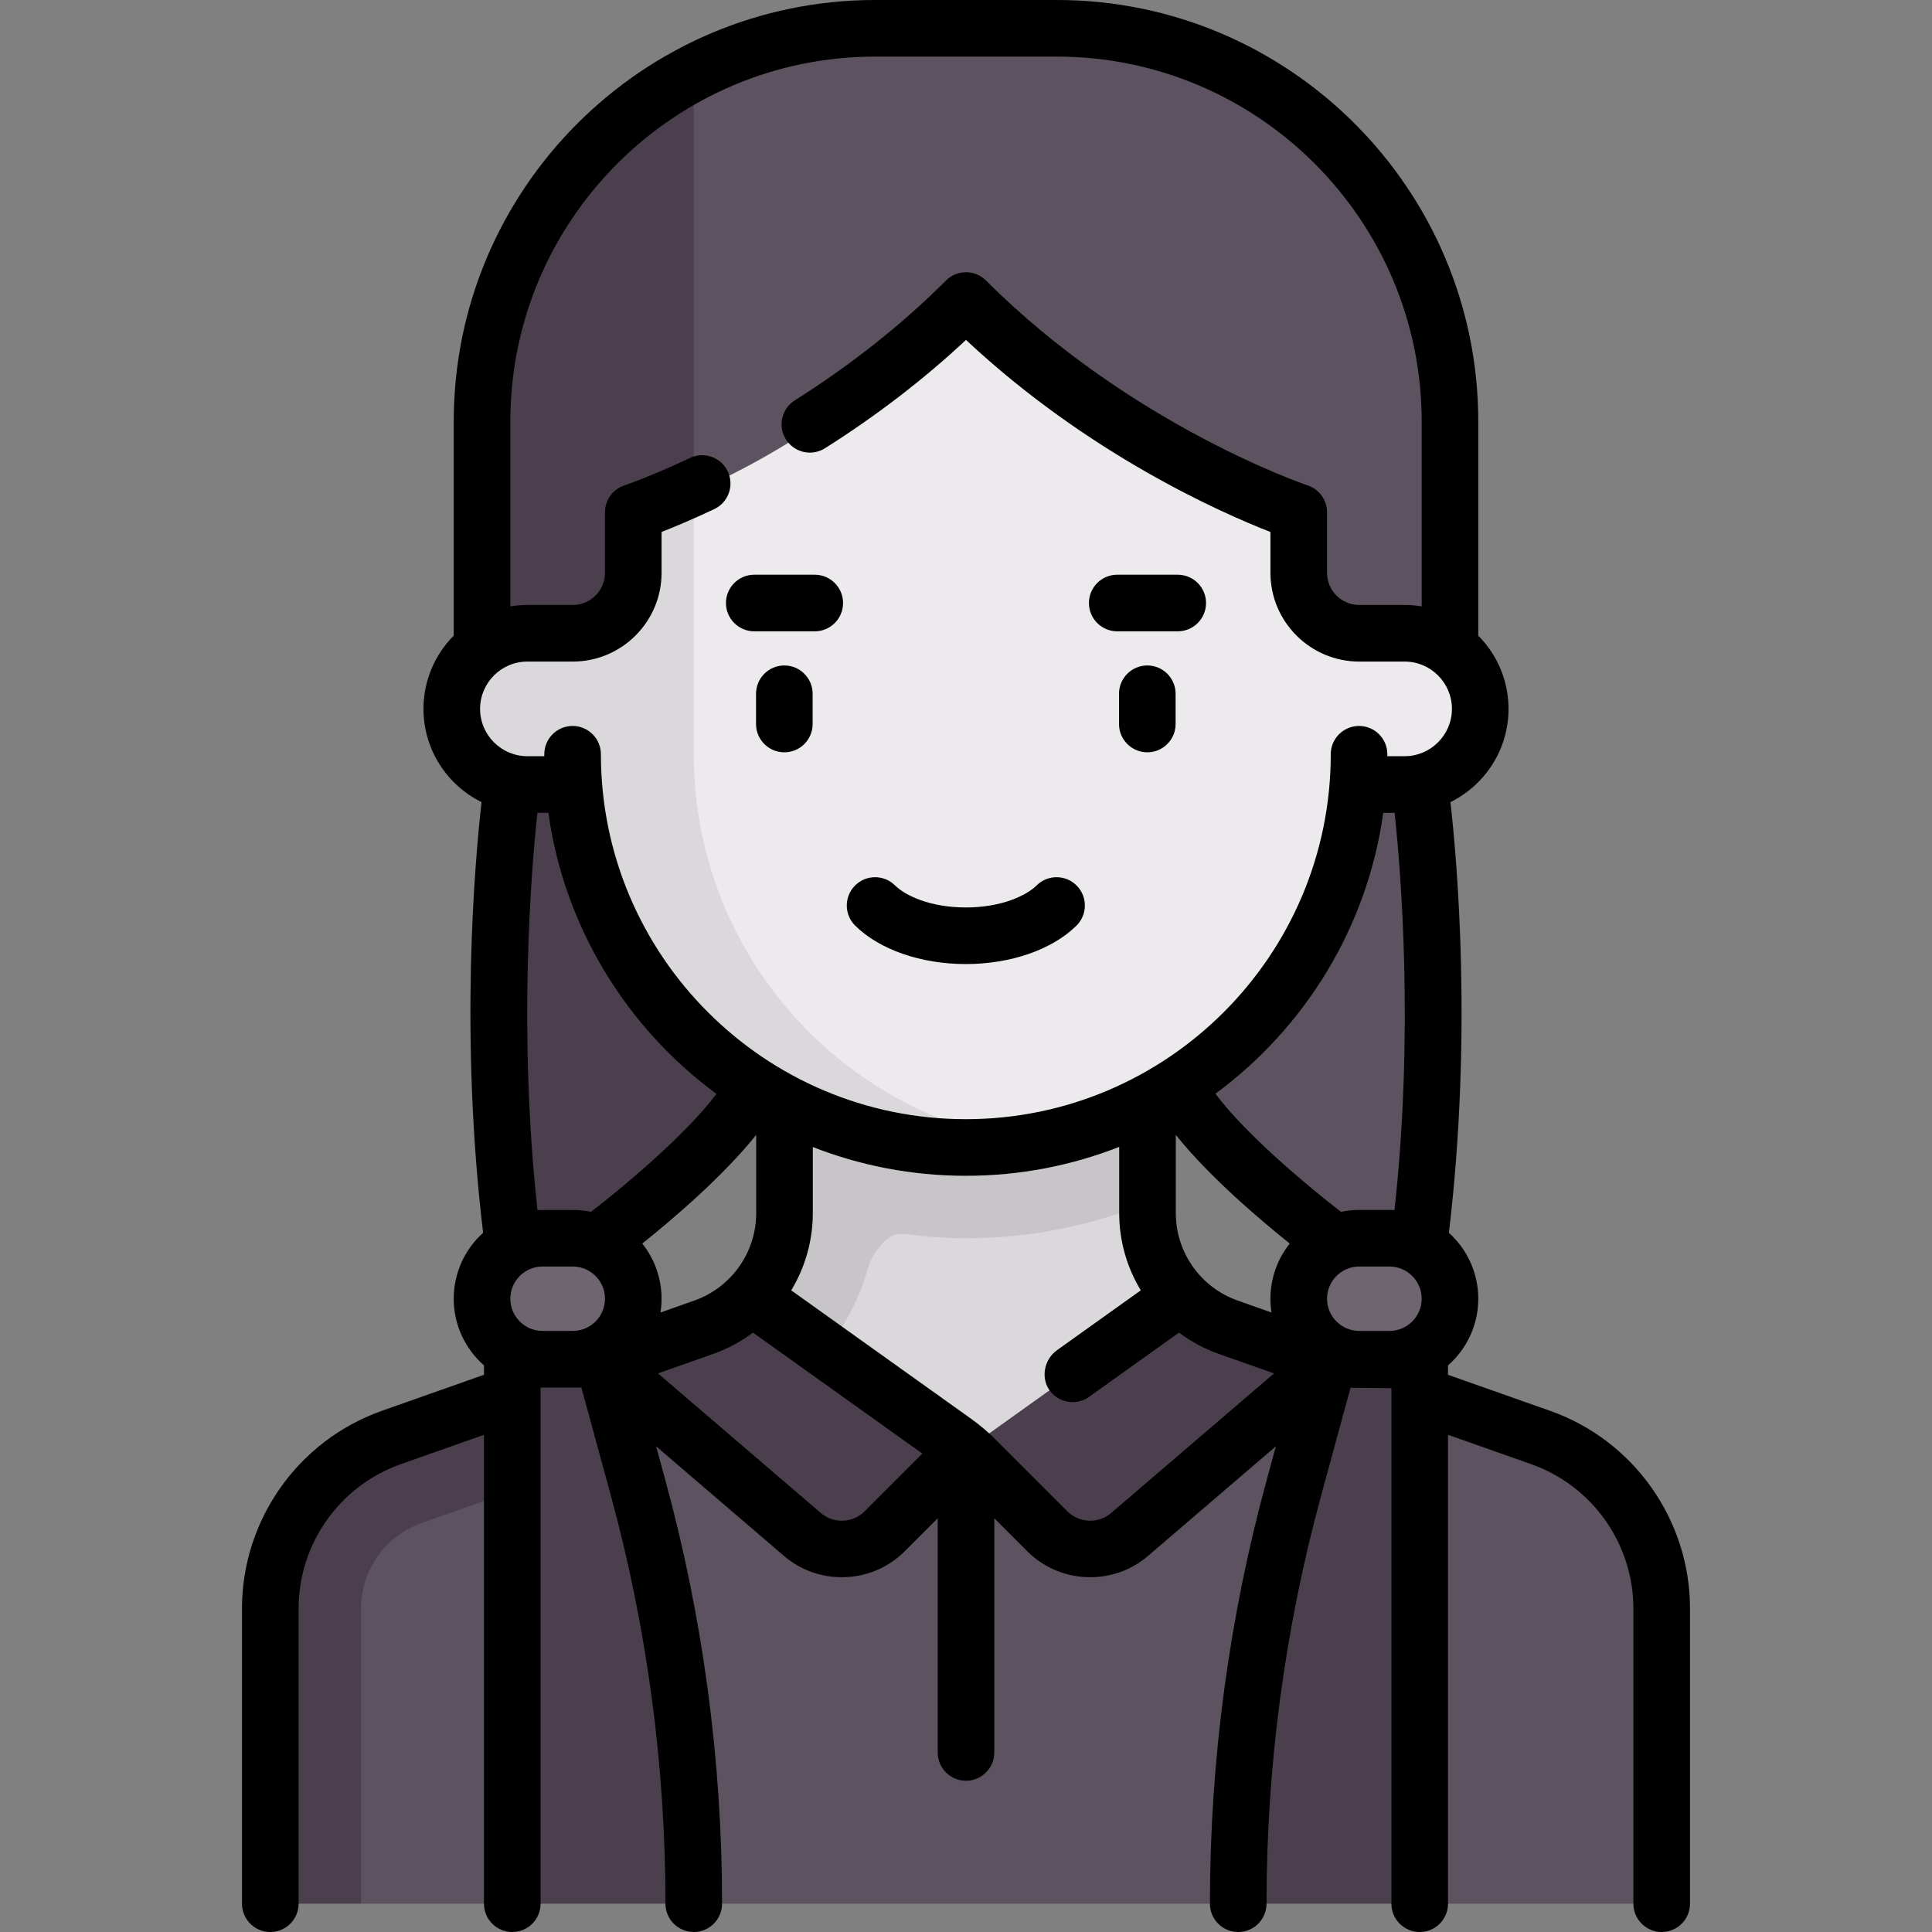
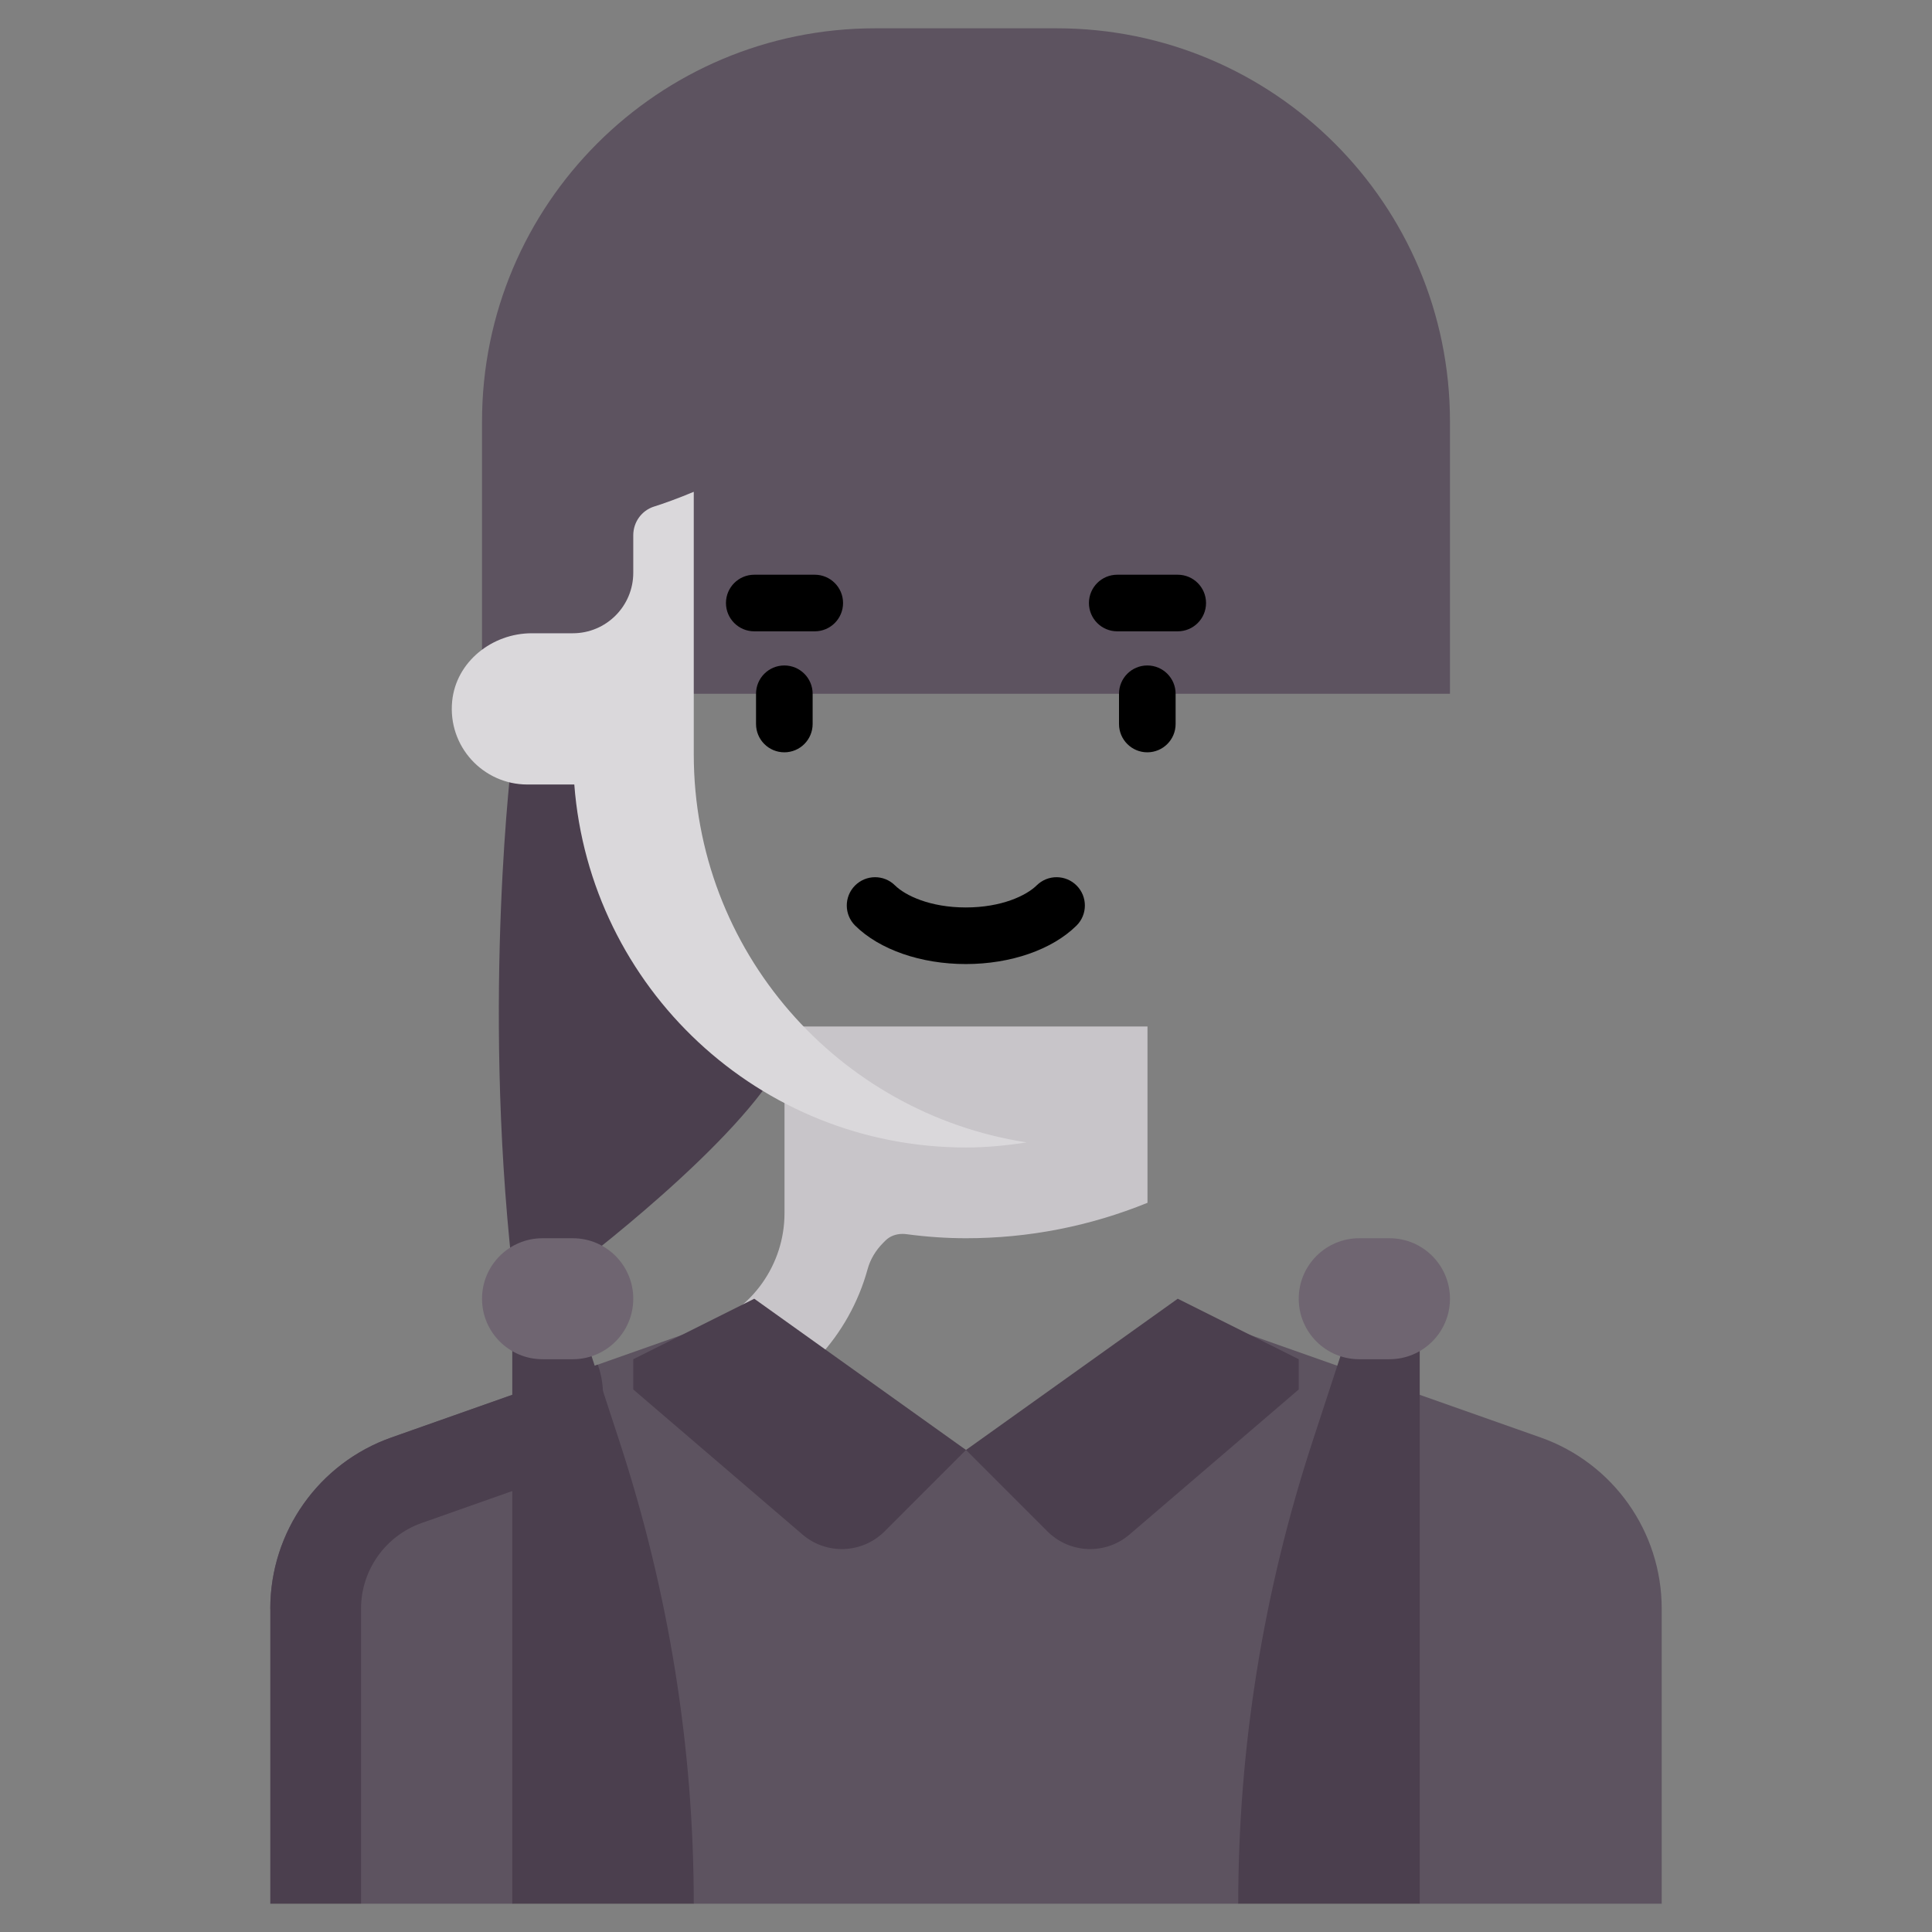
<svg xmlns="http://www.w3.org/2000/svg" width="512" viewBox="0 0 512 512" height="512" id="Capa_1">
  <rect x="0" y="0" width="512" height="512" fill="#808080" stroke="none" />
  <g>
    <g>
      <path fill="#4b3f4e" d="m135.758 336.161c-8.016-72.68 0-136.274 0-136.274h24.048l48.097 80.161c-11.223 22.445-56.113 56.113-56.113 56.113z" />
      <path fill="#5d5360" d="m280.048 7.5h-48.097c-57.553 0-104.21 46.656-104.21 104.21v72.145h256.516v-72.145c.001-57.554-46.655-104.21-104.209-104.21z" />
-       <path fill="#4b3f4e" d="m183.855 19.318c-33.326 17.386-56.113 52.201-56.113 92.391v72.145h56.113z" />
-       <path fill="#dad8db" d="m328.145 352.665-2.656-.937c-12.82-4.525-21.393-16.642-21.393-30.237v-49.459h-96.194v49.459c0 13.595-8.573 25.712-21.393 30.237l-2.656.937v55.642h144.29v-55.642z" />
      <path fill="#c8c5c9" d="m194.507 374.407c17.315-6.106 30.561-20.353 35.43-38.113.696-2.537 2.123-4.938 4.129-6.944l.602-.601c1.131-1.13 2.732-1.752 4.512-1.752.345 0 .694.023 1.041.07 5.338.715 10.646 1.078 15.779 1.078 16.581 0 32.744-3.159 48.097-9.392v-46.721h-96.194v49.459c0 13.595-8.573 25.712-21.393 30.237l-2.656.937v23.577h5.453z" />
      <path fill="#5d5360" d="m408.282 380.949-82.792-29.221c-1.8-.636-3.492-1.454-5.113-2.372l-64.377 34.902-64.377-34.902c-1.621.918-3.312 1.736-5.113 2.372l-82.792 29.221c-19.229 6.787-32.089 24.962-32.089 45.354l24.048 78.197h40.08l22.575-16.167 25.522 16.167h144.29l24.856-16.167 23.242 16.167h64.129v-78.197c0-20.392-12.859-38.567-32.089-45.354z" />
      <g fill="#4b3f4e">
        <path d="m111.718 403.625 32.033-11.304c12.525-4.423 19.101-18.154 14.678-30.679l-.002-.003-54.709 19.309c-19.229 6.787-32.089 24.962-32.089 45.354v78.198h24.048v-78.196c0-10.177 6.451-19.289 16.041-22.679z" />
        <path d="m199.887 344.177-32.065 16.032v8.016l44.84 38.435c6.36 5.452 15.846 5.088 21.77-.836l21.568-21.566z" />
        <path d="m312.113 344.177 32.065 16.032v8.016l-44.84 38.435c-6.36 5.452-15.846 5.088-21.77-.836l-21.568-21.566z" />
      </g>
-       <path fill="#5d5360" d="m376.242 336.161c8.016-72.68 0-136.274 0-136.274h-24.048l-48.097 80.161c11.223 22.445 56.113 56.113 56.113 56.113z" />
      <path fill="#4b3f4e" d="m347.831 382.002 12.379-37.825h16.032v160.323h-48.097v-.001c0-41.38 6.62-82.575 19.686-122.497z" />
      <path fill="#6f6571" d="m360.21 360.21h8.016c8.854 0 16.032-7.178 16.032-16.032 0-8.854-7.178-16.032-16.032-16.032h-8.016c-8.854 0-16.032 7.178-16.032 16.032-.001 8.854 7.177 16.032 16.032 16.032z" />
-       <path fill="#eceaec" d="m371.091 167.823h-10.881c-8.854 0-16.032-7.178-16.032-16.032v-9.938c0-3.482-2.207-6.564-5.527-7.615-11.95-3.781-41.967-15.831-77.058-49.143-3.148-2.989-8.036-2.989-11.185 0-35.091 33.312-65.108 45.362-77.058 49.143-3.32 1.05-5.527 4.133-5.527 7.615v9.938c0 8.854-7.178 16.032-16.032 16.032h-10.881c-10.483 0-20.035 7.542-21.08 17.973-1.201 11.996 8.187 22.108 19.937 22.108h12.429c4.106 53.795 48.957 96.194 103.805 96.194s99.699-42.398 103.805-96.194h12.429c11.75 0 21.138-10.112 19.936-22.108-1.045-10.431-10.598-17.973-21.08-17.973z" />
      <path fill="#dad8db" d="m183.855 199.887v-69.554c-4.28 1.791-7.858 3.067-10.506 3.904-3.32 1.05-5.527 4.132-5.527 7.614v9.938c0 8.854-7.178 16.032-16.032 16.032h-10.881c-10.483 0-20.035 7.542-21.08 17.973-1.201 11.996 8.186 22.108 19.937 22.108h12.429c4.106 53.795 48.957 96.194 103.805 96.194 5.483 0 10.83-.534 16.083-1.351-49.947-7.707-88.228-50.754-88.228-102.858z" />
      <path fill="#4b3f4e" d="m164.169 382.002-12.379-37.825h-16.032v160.323h48.097v-.001c0-41.38-6.62-82.575-19.686-122.497z" />
      <path fill="#6f6571" d="m151.79 360.21h-8.016c-8.854 0-16.032-7.178-16.032-16.032 0-8.854 7.178-16.032 16.032-16.032h8.016c8.854 0 16.032 7.178 16.032 16.032.001 8.854-7.177 16.032-16.032 16.032z" />
    </g>
    <g>
      <path d="m255.954 255.484c11.898 0 22.857-3.805 29.316-10.177 2.949-2.909 2.98-7.658.071-10.606-2.91-2.949-7.659-2.98-10.606-.071-2.737 2.701-9.298 5.855-18.781 5.855s-16.043-3.154-18.781-5.855c-2.949-2.91-7.698-2.877-10.606.071-2.909 2.949-2.877 7.697.071 10.606 6.459 6.372 17.418 10.177 29.316 10.177z" />
      <path d="m207.857 176.355c-4.142 0-7.5 3.358-7.5 7.5v8.016c0 4.142 3.358 7.5 7.5 7.5s7.5-3.358 7.5-7.5v-8.016c0-4.142-3.358-7.5-7.5-7.5z" />
      <path d="m304.05 176.355c-4.142 0-7.5 3.358-7.5 7.5v8.016c0 4.142 3.358 7.5 7.5 7.5s7.5-3.358 7.5-7.5v-8.016c0-4.142-3.358-7.5-7.5-7.5z" />
-       <path d="m410.778 373.876-27.036-9.542v-2.487c4.909-4.316 8.016-10.635 8.016-17.67 0-6.926-3.009-13.161-7.786-17.471 6.248-52.303 2.2-98.35.409-114.134 9.11-4.497 15.394-13.881 15.394-24.709 0-7.562-3.065-14.421-8.017-19.403v-56.75c0-61.597-50.113-111.71-111.71-111.71h-48.097c-61.597 0-111.709 50.113-111.709 111.709v56.75c-4.951 4.982-8.017 11.841-8.017 19.403 0 10.828 6.284 20.212 15.394 24.709-1.79 15.785-5.838 61.831.409 114.134-4.778 4.31-7.786 10.545-7.786 17.471 0 7.035 3.107 13.354 8.016 17.67v2.487l-27.036 9.542c-22.187 7.83-37.093 28.899-37.093 52.427v78.198c0 4.142 3.358 7.5 7.5 7.5s7.5-3.358 7.5-7.5v-78.197c0-17.18 10.885-32.564 27.085-38.282l22.044-7.78v124.259c0 4.142 3.358 7.5 7.5 7.5s7.5-3.358 7.5-7.5v-136.791h10.82l7.777 28.516c9.622 35.279 14.5 71.708 14.5 108.274 0 4.142 3.358 7.5 7.5 7.5s7.5-3.358 7.5-7.5c0-37.899-5.056-75.655-15.028-112.22l-2.451-8.987 33.906 29.063c4.393 3.765 9.851 5.627 15.298 5.626 6.06 0 12.106-2.304 16.656-6.854l8.763-8.763v62.055c0 4.142 3.358 7.5 7.5 7.5s7.5-3.358 7.5-7.5v-62.055l8.763 8.763c4.55 4.55 10.596 6.854 16.656 6.854 5.448 0 10.907-1.862 15.299-5.626l33.906-29.063-2.451 8.987c-9.972 36.565-15.028 74.321-15.028 112.22 0 4.142 3.358 7.5 7.5 7.5s7.5-3.358 7.5-7.5c0-36.566 4.878-72.995 14.5-108.274l7.762-28.461 10.835.123v136.613c0 4.142 3.358 7.5 7.5 7.5s7.5-3.358 7.5-7.5v-124.259l22.044 7.78c16.201 5.718 27.085 21.102 27.085 38.282v78.197c0 4.142 3.358 7.5 7.5 7.5s7.5-3.358 7.5-7.5v-78.197c.001-23.528-14.906-44.596-37.092-52.427zm-258.987-21.167h-8.016c-4.705 0-8.532-3.828-8.532-8.532s3.828-8.532 8.532-8.532h8.016c4.705 0 8.532 3.828 8.532 8.532s-3.828 8.532-8.532 8.532zm4.83-31.563c-1.56-.327-3.175-.501-4.831-.501h-8.016c-.448 0-.893.015-1.336.04-5.158-47.338-1.701-89.622-.022-105.282h2.91c4.253 30.471 20.841 57.042 44.544 74.491-8.232 10.998-25.191 25.072-33.249 31.252zm13.586 8.408c7.858-6.287 21.408-17.78 30.196-28.805v20.742c0 10.396-6.586 19.705-16.389 23.165l-8.975 3.168c.186-1.189.284-2.406.284-3.646 0-5.524-1.918-10.605-5.116-14.624zm58.923 70.967c-3.133 3.134-8.222 3.328-11.586.445l-43.169-37.002 14.631-5.164c3.849-1.359 7.388-3.281 10.542-5.648l44.888 32.062zm65.326.445c-3.364 2.883-8.453 2.688-11.586-.445l-19.028-19.027c-2.028-2.028-4.22-3.885-6.554-5.551l-47.606-33.987c3.658-6.044 5.722-13.084 5.722-20.465v-17.514c12.577 4.916 26.253 7.62 40.55 7.62 14.332 0 28.041-2.716 40.643-7.655v17.55c0 7.381 2.064 14.421 5.722 20.465l-22.192 15.852c-3.427 2.448-4.408 7.383-1.891 10.759 1.467 1.968 3.726 3.015 6.018 3.015 1.509 0 3.032-.454 4.353-1.397l23.845-17.033c3.155 2.367 6.693 4.289 10.542 5.648l14.631 5.164zm42.221-56.789c0 1.24.098 2.457.284 3.646l-8.975-3.168c-9.803-3.46-16.389-12.769-16.389-23.165v-20.742c8.788 11.025 22.338 22.518 30.196 28.805-3.198 4.02-5.116 9.101-5.116 14.624zm-14.58-54.326c23.671-17.45 40.234-44.002 44.483-74.447h3.005c1.683 15.646 5.144 57.88-.024 105.282-.443-.025-.887-.04-1.336-.04h-8.016c-1.655 0-3.271.174-4.831.501-8.068-6.189-25.062-20.292-33.281-31.296zm46.129 62.858h-8.016c-4.705 0-8.532-3.828-8.532-8.532s3.828-8.532 8.532-8.532h8.016c4.705 0 8.532 3.828 8.532 8.532s-3.828 8.532-8.532 8.532zm4.008-152.306h-4.577c.001-.172.007-.344.007-.516 0-4.142-3.358-7.5-7.5-7.5s-7.5 3.358-7.5 7.5c0 53.326-43.384 96.709-96.709 96.709-53.326 0-96.71-43.384-96.71-96.709 0-4.142-3.358-7.5-7.5-7.5s-7.5 3.358-7.5 7.5c0 .173.006.344.007.516h-4.484c-6.915 0-12.541-5.625-12.541-12.541 0-6.915 5.625-12.54 12.541-12.54h12.024c12.976 0 23.532-10.557 23.532-23.532v-10.816c3.324-1.304 8.119-3.3 13.959-6.055 3.746-1.767 5.351-6.236 3.583-9.983-1.767-3.746-6.236-5.35-9.983-3.583-10.487 4.947-17.369 7.269-17.432 7.29-3.062 1.021-5.128 3.887-5.128 7.115v16.032c0 4.705-3.828 8.532-8.532 8.532h-12.024c-1.541 0-3.051.133-4.524.378v-48.991c0-53.326 43.384-96.709 96.709-96.709h48.097c53.326 0 96.709 43.384 96.709 96.709v48.991c-1.473-.245-2.983-.378-4.524-.378h-12.024c-4.705 0-8.532-3.828-8.532-8.532v-16.032c0-3.228-2.066-6.094-5.128-7.115-.464-.155-46.861-15.917-85.246-54.301-2.929-2.929-7.678-2.929-10.606 0-11.613 11.613-25.098 22.302-40.079 31.769-3.501 2.213-4.546 6.845-2.333 10.347 2.213 3.501 6.845 4.547 10.347 2.333 13.696-8.655 26.237-18.293 37.368-28.712 32.285 30.241 67.644 45.825 80.678 50.908v10.804c0 12.976 10.557 23.532 23.532 23.532h12.024c6.915 0 12.541 5.625 12.541 12.54-.002 6.915-5.627 12.54-12.542 12.54z" />
      <path d="m296.081 167.307h16.032c4.142 0 7.5-3.358 7.5-7.5s-3.358-7.5-7.5-7.5h-16.032c-4.142 0-7.5 3.358-7.5 7.5s3.357 7.5 7.5 7.5z" />
      <path d="m199.887 167.307h16.032c4.142 0 7.5-3.358 7.5-7.5s-3.358-7.5-7.5-7.5h-16.032c-4.142 0-7.5 3.358-7.5 7.5s3.358 7.5 7.5 7.5z" />
    </g>
  </g>
</svg>